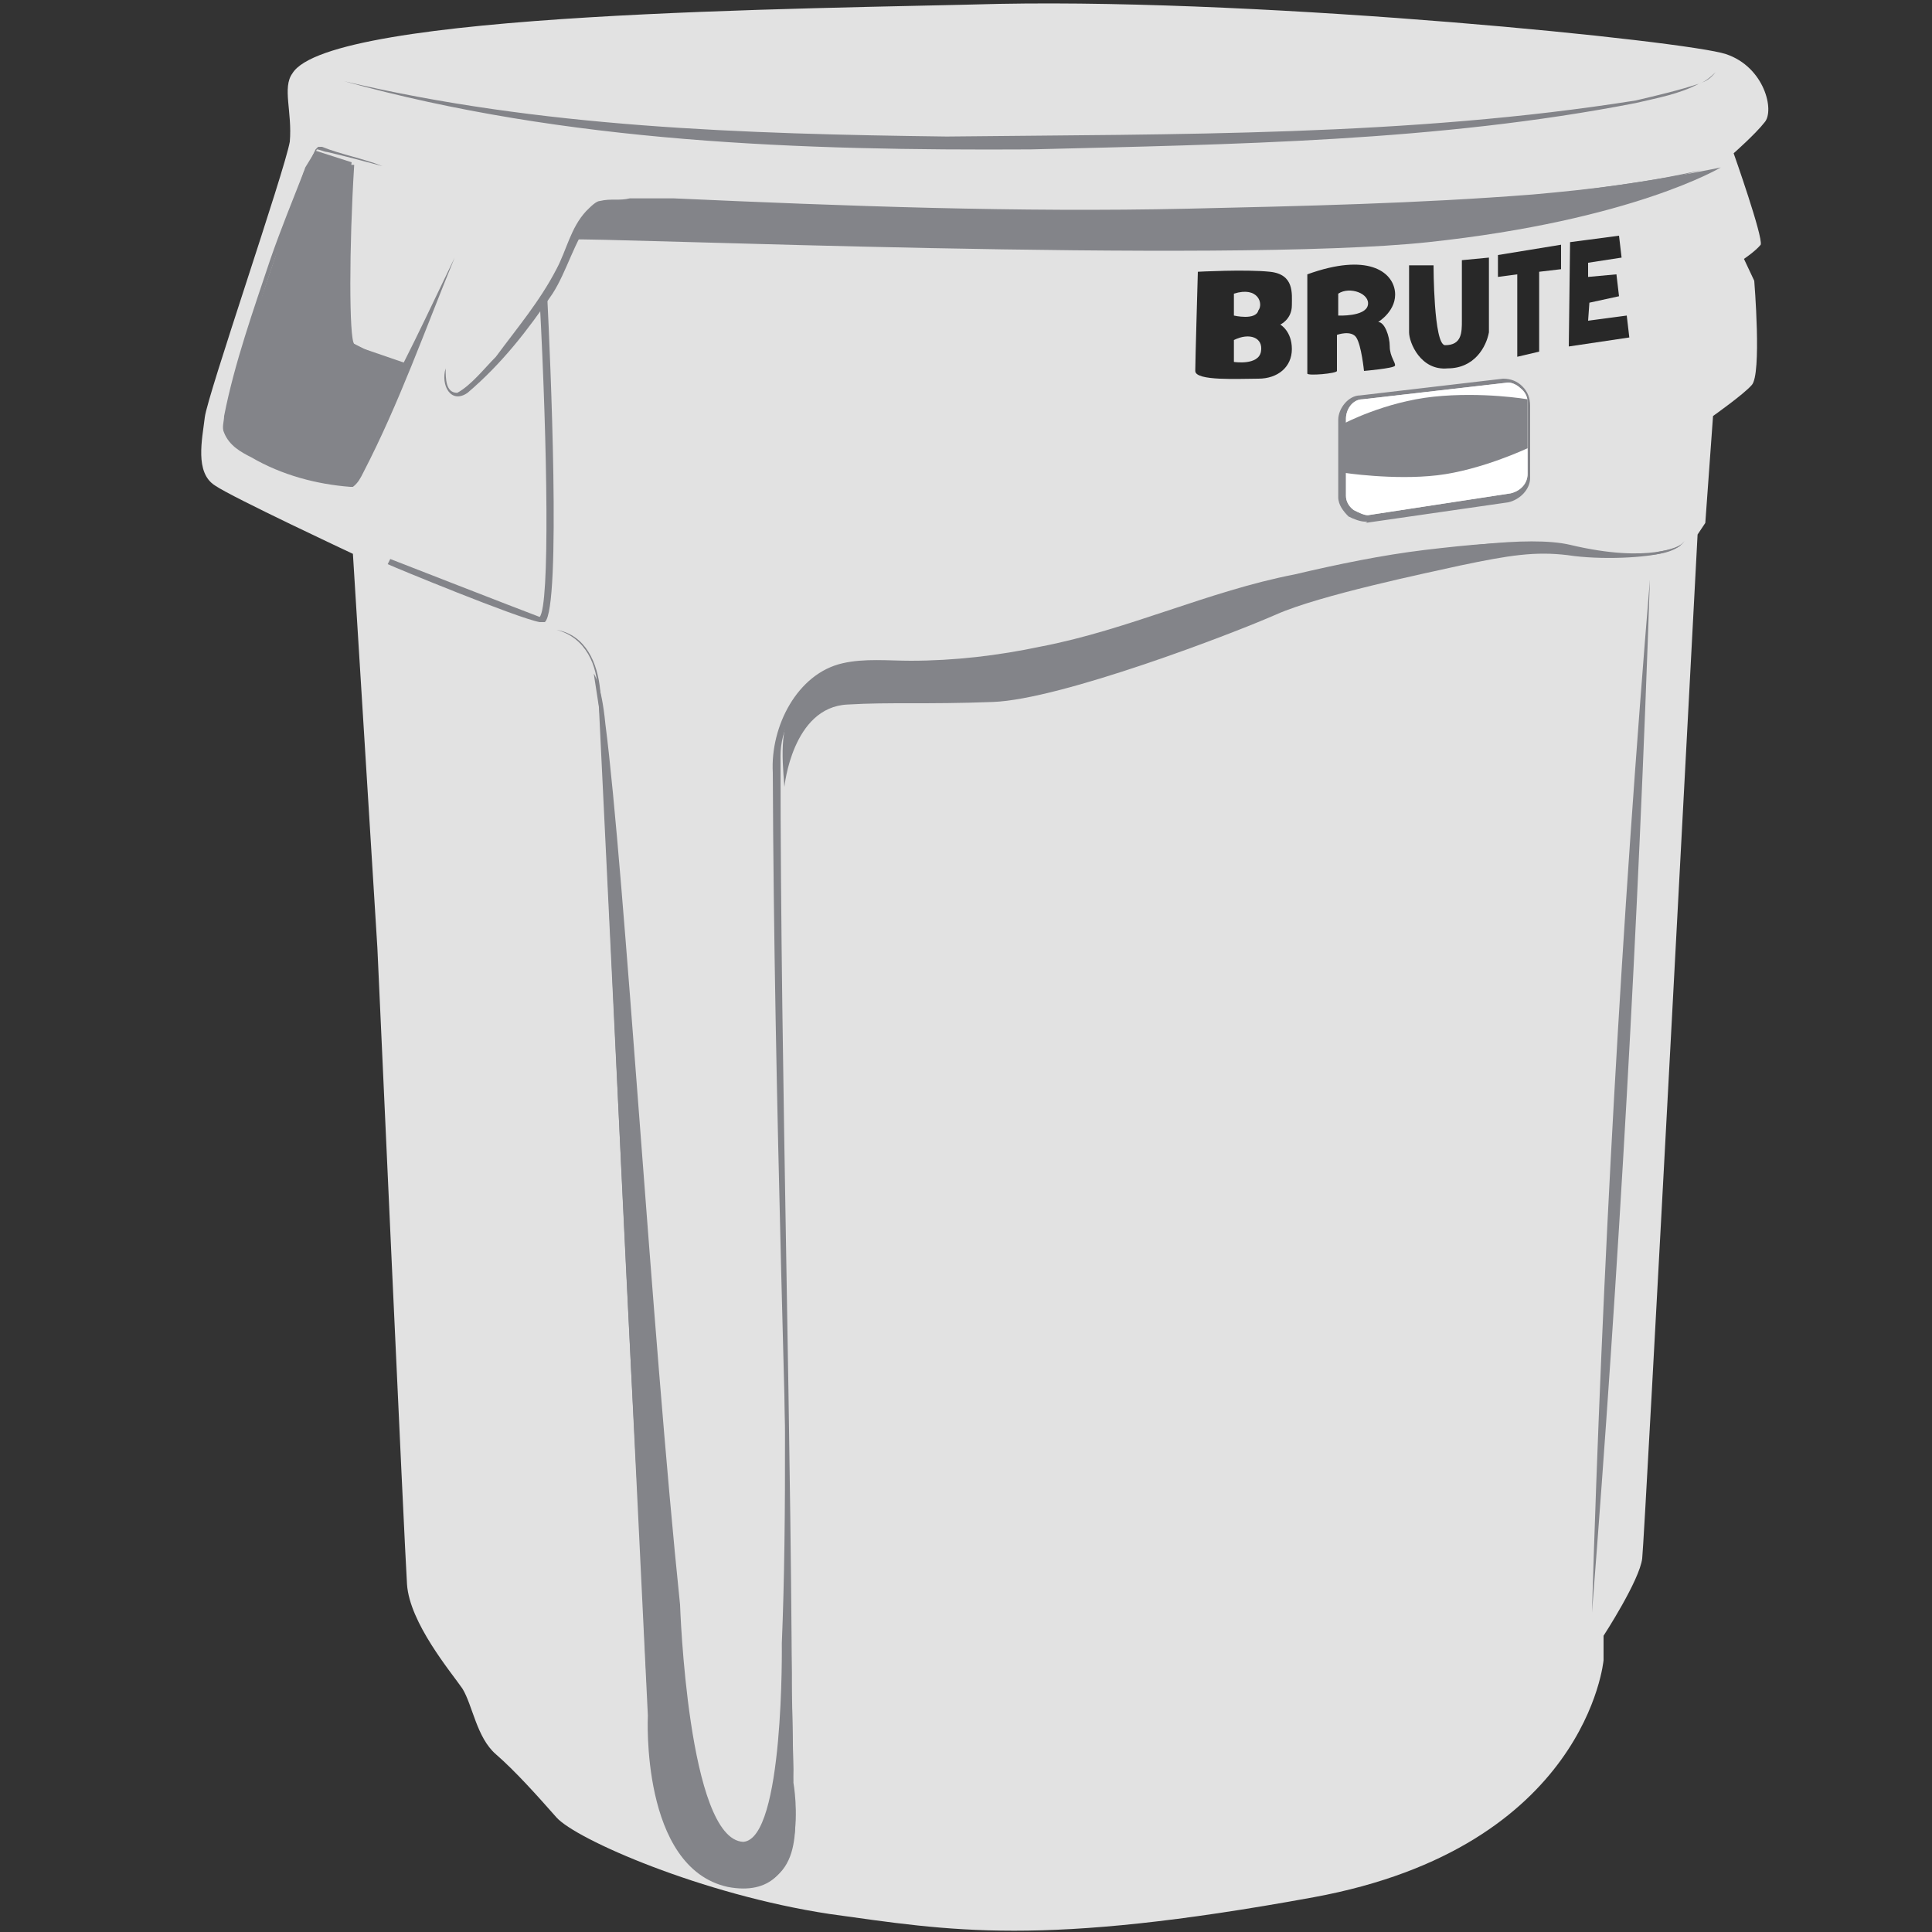
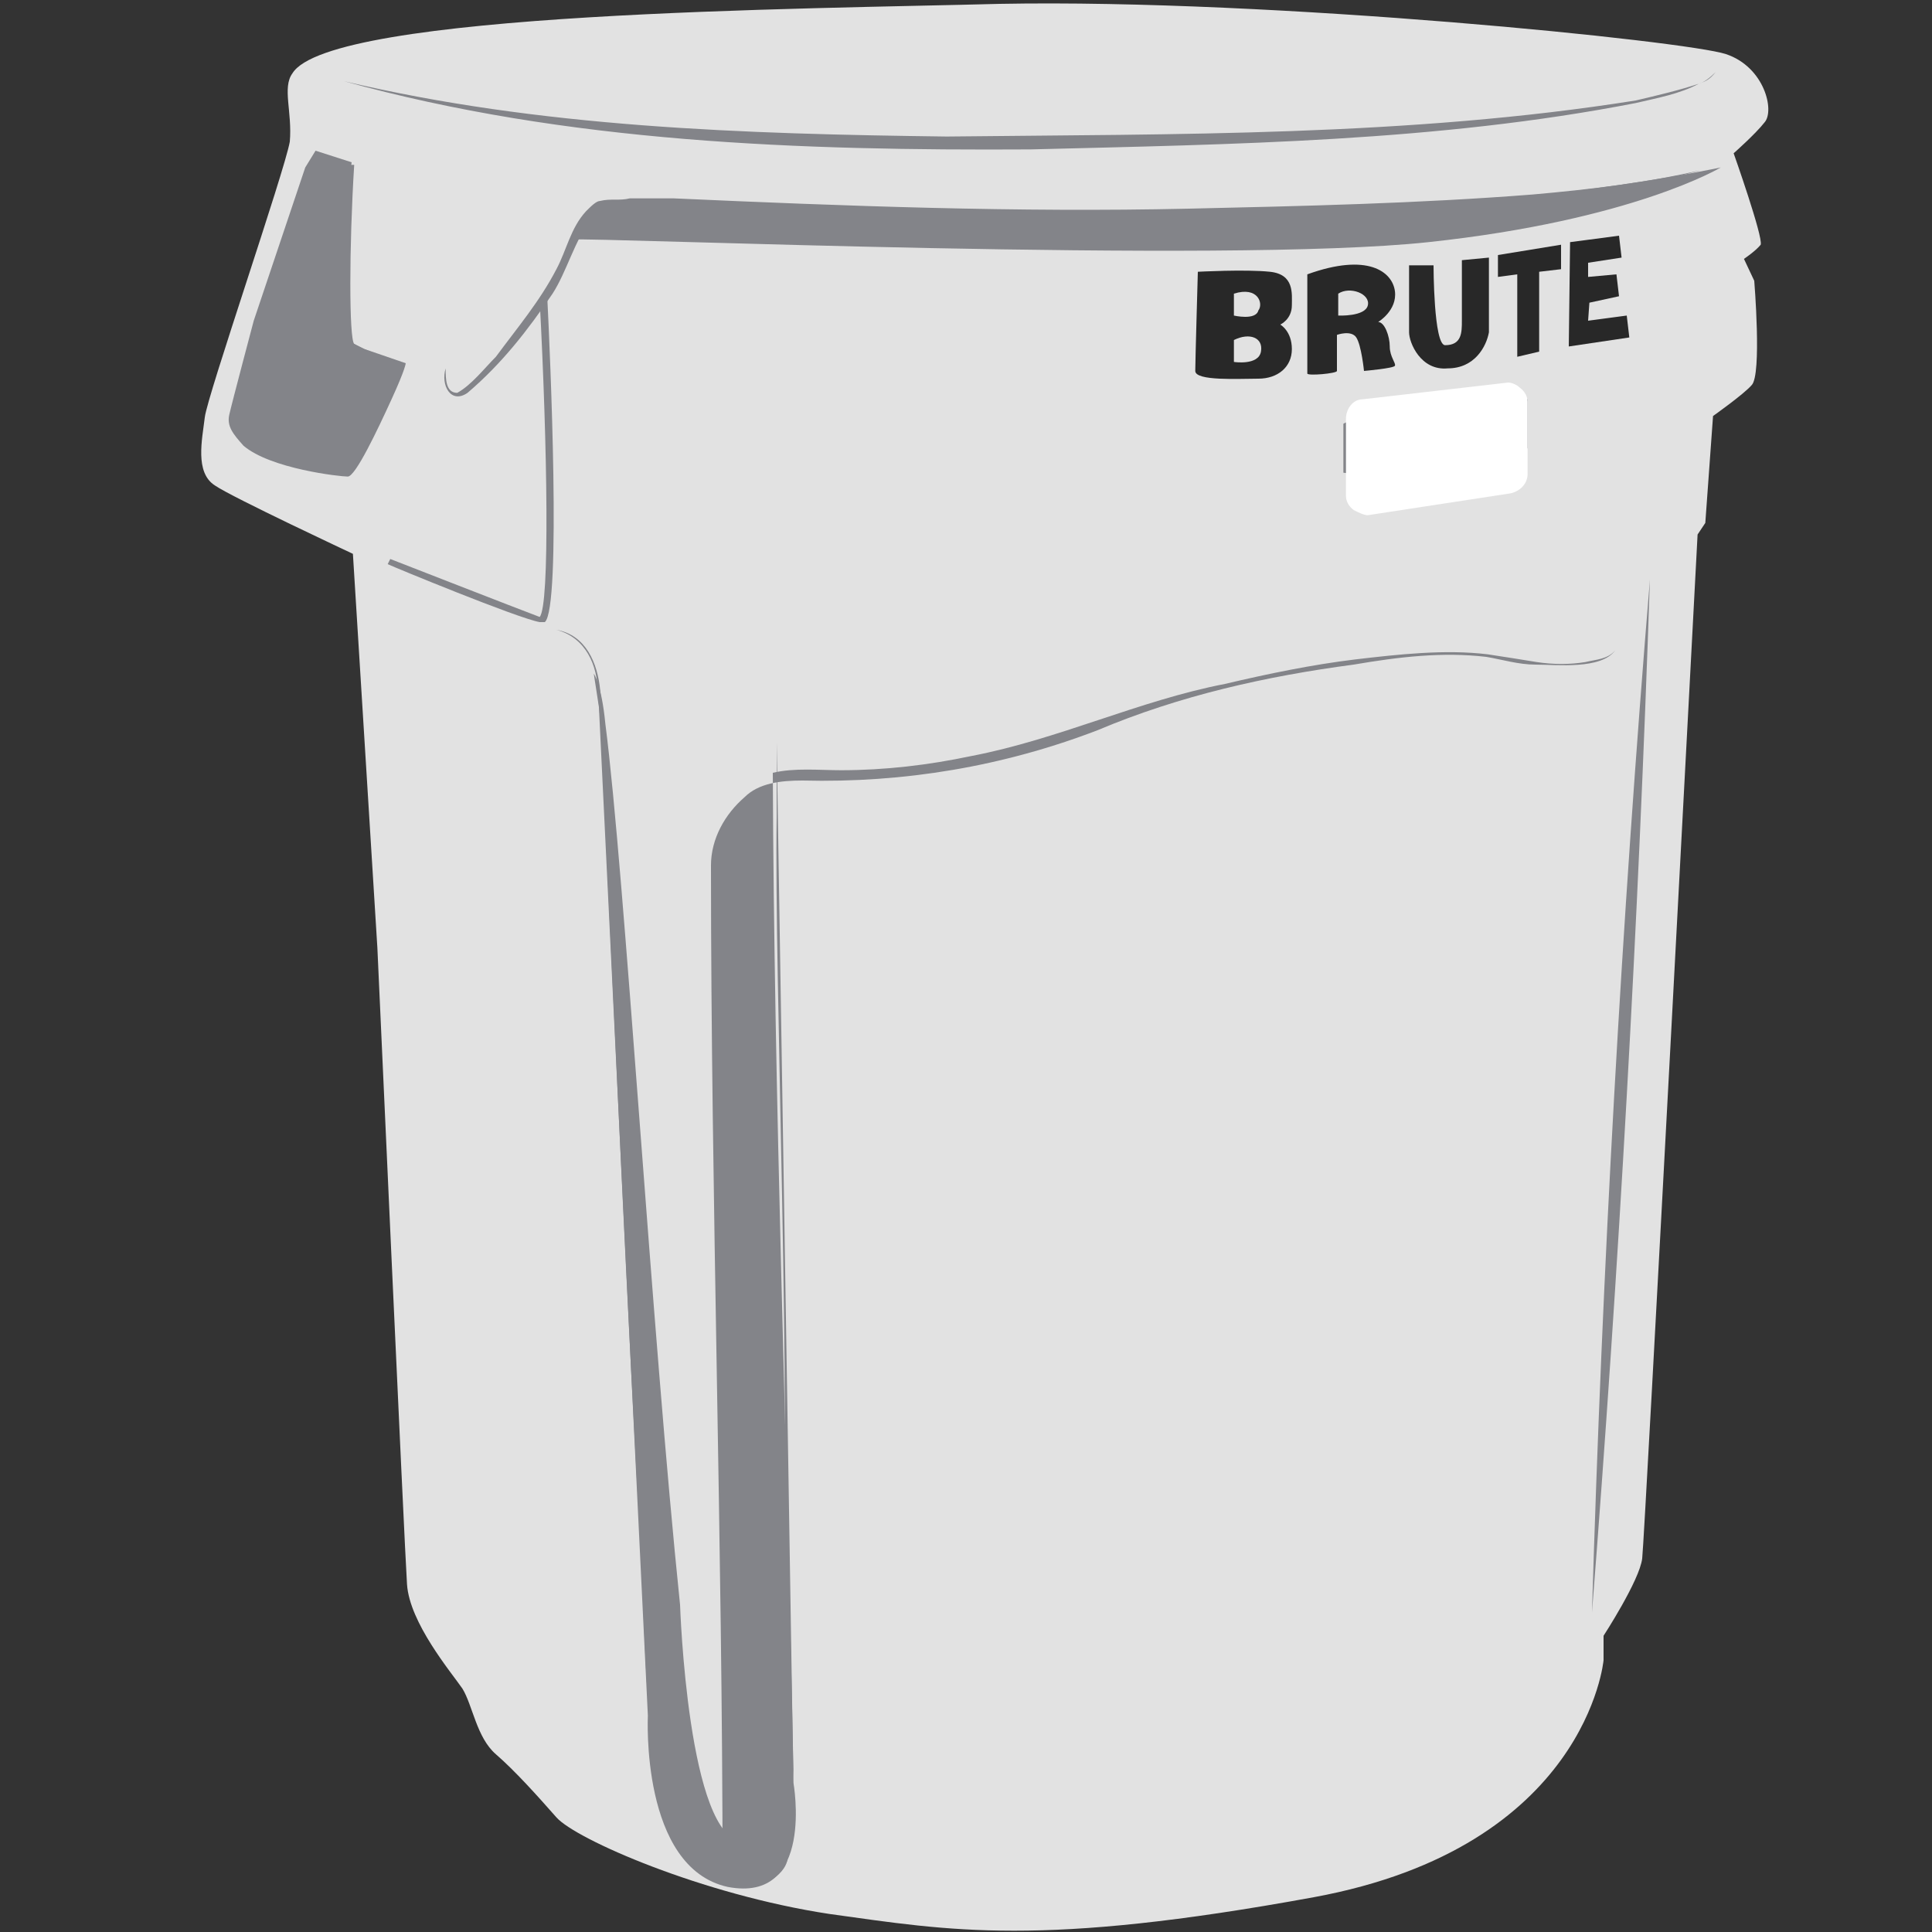
<svg xmlns="http://www.w3.org/2000/svg" version="1.1" id="Layer_1" x="0px" y="0px" viewBox="0 0 150 150" style="enable-background:new 0 0 150 150;" xml:space="preserve">
  <rect x="0" y="0" width="150" height="150" fill="#333333" stroke="none" />
  <style type="text/css">
	.st0{fill:#E2E2E2;}
	.st1{fill:#282828;}
	.st2{fill:#838489;}
	.st3{fill:#FFFFFF;}
</style>
  <g>
    <g>
      <g>
        <path class="st0" d="M77.6,0.3c-14.8,0.4-52,0.6-54.9,5.4c-0.8,1.1,0,3-0.2,5.3c-0.4,2.3-6.4,19.7-6.6,21.4s-0.8,4.3,0.8,5.3     c1.3,0.9,10.7,5.3,10.7,5.3l1.9,30.6c0,0,2.1,46.4,2.3,49.4c0.2,3,3.4,6.8,4.3,8.1c0.8,1.3,1.1,3.8,2.6,5.1s3.2,3.2,4.7,4.9     c1.5,1.7,11.3,6,21.2,7.5c9.4,1.3,16.3,2.6,37.6-1.3c21.2-3.9,22.5-18.4,22.5-18.4v-1.9c0,0,2.8-4.3,3-6     c0.2-1.7,4.3-79.5,4.3-79.5l0.6-0.9l0.6-8.3c0,0,2.4-1.7,3-2.4c0.8-0.8,0.2-8.1,0.2-8.1l-0.8-1.7c0,0,0.9-0.6,1.3-1.1     c0.2-0.6-2.1-7.1-2.1-7.1s1.7-1.5,2.4-2.4c0.8-0.9,0-4.3-3-5.3S99-0.1,77.6,0.3z" />
        <path class="st1" d="M99.4,25.2c0,0,0.9-0.4,0.9-1.5c0-0.9,0.2-2.4-1.7-2.6s-5.6,0-5.6,0s-0.2,7-0.2,7.7c0,0.8,3.4,0.6,4.9,0.6     c1.5,0,2.6-0.9,2.6-2.3S99.4,25.2,99.4,25.2z M95.8,22.8c1.9-0.6,2.3,0.8,1.9,1.3c-0.2,0.8-1.9,0.4-1.9,0.4V22.8z M97.9,27.3     c-0.2,1.1-2.1,0.8-2.1,0.8v-1.7C97,25.8,98.1,26.2,97.9,27.3z" />
        <path class="st1" d="M107.9,26.9c0-0.8-0.4-1.9-0.9-1.9c0,0,1.5-0.9,1.3-2.4c-0.2-1.5-2.1-3-6.8-1.3c0,0,0,7.5,0,7.7     c0,0.2,2.3,0,2.3-0.2c0-0.2,0-2.8,0-2.8s1.1-0.4,1.5,0.2s0.6,2.6,0.6,2.6s2.3-0.2,2.4-0.4C108.4,28.2,107.9,27.7,107.9,26.9z      M106.2,23.7c-0.2,0.9-2.3,0.8-2.3,0.8v-1.7C104.8,22.2,106.4,22.8,106.2,23.7z" />
        <path class="st1" d="M109.4,20.5c0,0,0,4.5,0,5.3c0,0.8,0.9,3,3,2.8c2.1,0,3-1.7,3.2-2.8c0-1.1,0-5.8,0-5.8l-2.1,0.2     c0,0,0,3.8,0,4.7s0,1.9-1.3,1.9c-0.9,0-0.9-6.2-0.9-6.2H109.4z" />
        <polygon class="st1" points="116.3,19.8 116.3,21.5 117.8,21.3 117.8,27.7 119.5,27.3 119.5,21.1 121.2,20.9 121.2,19    " />
        <polygon class="st1" points="121.9,18.8 121.8,26.9 126.5,26.2 126.3,24.5 123.3,24.9 123.4,23.5 125.7,23 125.5,21.3      123.3,21.5 123.3,20.4 125.9,20 125.7,18.3    " />
-         <path class="st2" d="M106,40.5c-0.4,0-0.9-0.2-1.3-0.4c-0.4-0.4-0.8-0.9-0.8-1.5v-6c0-0.9,0.8-1.9,1.7-1.9l11.1-1.3     c0.6,0,1.1,0.2,1.5,0.6c0.4,0.4,0.6,0.9,0.6,1.5v5.6c0,0.9-0.8,1.7-1.7,1.9L106,40.6C106.2,40.5,106.2,40.5,106,40.5z      M117.1,29.7L117.1,29.7l-11.3,1.3c-0.8,0-1.3,0.8-1.3,1.5v6c0,0.4,0.2,0.8,0.6,1.1c0.4,0.2,0.8,0.4,1.1,0.4l11.1-1.7     c0.8-0.2,1.3-0.8,1.3-1.5v-5.6c0-0.4-0.2-0.8-0.6-1.1C117.8,29.9,117.4,29.7,117.1,29.7z" />
        <path class="st2" d="M34.6,28.6c0,0.8,0,1.9,0.9,1.9c1.1-0.6,2.1-1.9,3-2.8c1.7-2.3,3.4-4.3,4.7-6.8c0.8-1.5,1.1-3.2,2.3-4.5     c0.4-0.4,0.8-0.8,1.1-0.8c0.8-0.2,1.5,0,2.3-0.2h3.4c13.3,0.6,26.7,1.1,40,0.8c8.8-0.2,17.8-0.4,26.7-1.1     c4.5-0.4,8.8-0.9,13.1-1.9c-8.6,2.4-17.7,2.8-26.5,3.4c-19,1.1-37.9,0.6-56.9-0.4c-1.1,0-2.1-0.2-2.8,0.8c-1.3,1.7-1.9,4.1-3,5.8     c-1.9,2.8-3.9,5.4-6.6,7.7C35,31.4,34.2,29.9,34.6,28.6L34.6,28.6z" />
        <path class="st2" d="M31.2,28.8c-0.2,0-3.2-0.9-4.1-1.7c-0.9-0.8-0.4-11.3-0.2-14.3h0.6c-0.4,6.4-0.4,13.5,0,13.9     c0.9,0.6,3.9,1.5,3.9,1.7L31.2,28.8z" />
-         <path class="st2" d="M35.3,20c-2.3,5.6-4.3,11.3-7.1,16.7c-0.2,0.4-0.4,0.8-0.8,1.1h-0.2c-2.6-0.2-5.3-0.9-7.7-2.3     c-0.8-0.4-1.7-0.9-2.1-1.9c-0.2-0.4,0-0.9,0-1.3c0.8-4.1,2.3-8.3,3.6-12.2c0.8-2.3,1.7-4.5,2.6-6.8c0.4-0.6,0.6-1.1,0.9-1.7     c0,0,0,0,0.2-0.2l0,0l0,0l0,0H25c1.5,0.6,3.2,0.9,4.7,1.5c-1.5-0.4-3-0.8-4.3-1.1c-0.2,0-0.6-0.2-0.8-0.2l0,0     c-1.3,2.6-2.1,5.6-3.2,8.3c-0.8,2.3-1.5,4.5-2.1,7c-0.6,1.9-1.1,3.9-1.3,6c0.2,0.6,1.1,1.1,1.7,1.5c1.5,0.8,3.2,1.3,4.9,1.9     c0.8,0.2,1.5,0.4,2.3,0.4l0,0c-0.2,0-0.2,0-0.2,0c0.8-1.1,1.5-2.6,2.1-3.9C31,29.2,33.5,23.7,35.3,20L35.3,20z" />
        <path class="st2" d="M26.7,6.3c15.2,3.6,31,4.1,46.8,4.3c17.8-0.2,35.9,0,53.5-2.8c1.7-0.4,3.4-0.8,4.9-1.3     c0.6-0.2,0.9-0.4,1.3-0.9c-0.4,0.4-0.9,0.8-1.3,0.9c-1.5,0.8-3.2,1.1-4.9,1.5c-15.4,3-31.2,3.2-47,3.6     C62.2,11.7,44,11.1,26.7,6.3L26.7,6.3z" />
        <path class="st2" d="M41.9,48.3C41.9,48.3,41.7,48.3,41.9,48.3C40.2,48,30.5,44,30.1,43.8l0.2-0.4c0,0,10,3.9,11.6,4.5     c0.8-0.9,0.6-13.3,0-24.6h0.6c0.2,3.9,1.1,23.9-0.2,25C41.9,48.3,41.9,48.3,41.9,48.3z" />
        <path class="st2" d="M43.2,48.9c2.3,0.4,3.2,2.6,3.4,4.7c0.2,2.1,0.4,4.1,0.6,6.2c1.5,20.5,2.4,41,3.2,61.4     c0.2,4.1,0.2,14.5,1.1,18.4c0.4,1.9,0.9,4.1,2.6,5.4c-1.7-1.1-2.4-3.4-2.8-5.3c-1.1-3.9-1.3-14.3-1.5-18.4     c-1.1-19.2-2.1-42.3-3-61.4c0-2.1-0.2-4.1-0.4-6.2C46.4,51.7,45.5,49.5,43.2,48.9L43.2,48.9z" />
-         <path class="st2" d="M58.8,146.4c3.8-1.1,2.6-6,2.8-9C61.1,112,60.1,85.3,60,60c-0.2-3.6,1.9-7.7,5.4-8.5     c1.7-0.4,3.6-0.2,5.3-0.2c3.4,0,6.8-0.4,10.1-1.1c6.8-1.3,13-4.3,19.7-5.6c3.4-0.8,6.8-1.5,10.1-1.9c3.4-0.4,7-0.8,10.3-0.4     c1.3,0.2,2.6,0.4,3.8,0.6c1.3,0.2,2.6,0.2,3.8,0c0.8-0.2,1.7-0.2,2.3-0.9c-1.1,1.5-4.5,1.1-6.2,1.1c-1.3,0-2.6-0.4-3.8-0.6     c-3.4-0.4-6.8,0-10.3,0.6c-6.8,0.9-13.5,2.4-19.9,5.1c-7.3,2.8-15,4.1-22.9,3.9c-1.7,0-3.4,0.2-4.5,1.3c-1.5,1.3-2.6,3.2-2.6,5.3     c0,25.7,0.9,53,0.9,78.5C61.6,140.4,62.8,145.3,58.8,146.4L58.8,146.4z" />
+         <path class="st2" d="M58.8,146.4c3.8-1.1,2.6-6,2.8-9C61.1,112,60.1,85.3,60,60c1.7-0.4,3.6-0.2,5.3-0.2c3.4,0,6.8-0.4,10.1-1.1c6.8-1.3,13-4.3,19.7-5.6c3.4-0.8,6.8-1.5,10.1-1.9c3.4-0.4,7-0.8,10.3-0.4     c1.3,0.2,2.6,0.4,3.8,0.6c1.3,0.2,2.6,0.2,3.8,0c0.8-0.2,1.7-0.2,2.3-0.9c-1.1,1.5-4.5,1.1-6.2,1.1c-1.3,0-2.6-0.4-3.8-0.6     c-3.4-0.4-6.8,0-10.3,0.6c-6.8,0.9-13.5,2.4-19.9,5.1c-7.3,2.8-15,4.1-22.9,3.9c-1.7,0-3.4,0.2-4.5,1.3c-1.5,1.3-2.6,3.2-2.6,5.3     c0,25.7,0.9,53,0.9,78.5C61.6,140.4,62.8,145.3,58.8,146.4L58.8,146.4z" />
        <path class="st2" d="M128.1,45c-0.9,26.7-2.4,53.5-4.5,80.2C124.4,98.5,125.9,71.6,128.1,45L128.1,45z" />
        <path class="st2" d="M104.3,32.9c0,0,3.2-1.7,7-2.1c3.8-0.4,7.3,0.2,7.3,0.2v3.8c0,0-3.6,1.7-7,2.1c-3.4,0.4-7.3-0.2-7.3-0.2     V32.9L104.3,32.9z" />
      </g>
      <path class="st2" d="M55.1,16.2c0,0,26.1,0.4,29.3,0.6c3.2,0.2,21-0.6,21-0.6c16.3-0.6,28.2-3.2,28.2-3.2s-6.8,4.1-22.7,5.8    c-15.8,1.7-65-0.4-66.5-0.2c0,0,0.8-1.9,1.3-2.3c0.6-0.4,1.3-0.6,1.3-0.6L55.1,16.2z" />
      <path class="st2" d="M27.3,12.6c0,0-0.2,1.5-0.2,2.8s-0.2,5.8-0.2,7c0,1.3,0,3.6,0.2,3.9c0.2,0.4,0.4,0.4,0.4,0.4l0.8,0.4l3.2,1.1    c0,0,0,0.4-1.1,2.8s-2.8,6-3.4,6s-6-0.6-8.1-2.4c-0.8-0.9-1.3-1.5-1.1-2.4c0.2-0.9,1.9-7.3,1.9-7.3L23.7,13l0.8-1.3L27.3,12.6z" />
      <path class="st2" d="M60.7,127.6c0.8-19.2-0.6-51.3-0.4-64.2c0-3.8,0-5.8,0-5.8l1.3,80.8c0,0,1.7,9.4-5.1,8.1    c-6.8-1.5-6.2-13.3-6.2-13.3l-3.8-78.3l-0.4-2.6c0,0,0.6,0.8,0.9,3.9c1.5,11.6,3.6,47.2,5.8,68.4c0,0,0.6,18.2,4.9,18.4    C60.9,142.8,60.7,127.6,60.7,127.6z" />
-       <path class="st2" d="M60.9,61.1c0,0,0.6-6.2,4.9-6.4c3.4-0.2,6,0,11.3-0.2c5.3-0.2,18.6-5.3,22-6.8c3.4-1.5,11.6-3.2,14.3-3.8    c3.8-0.8,5.8-1.1,8.3-0.8c2.6,0.4,6.2,0.2,7.5-0.2c1.3-0.4,1.3-0.6,1.3-0.6s-2.3,1.5-8.6,0c-6.4-1.5-26.7,3.8-26.7,3.8    S83.6,50.6,79.3,51c-4.1,0.6-7.7,0.8-11.1,0.8S63.5,52.3,62,54C60.5,56.2,60.7,58.5,60.9,61.1z" />
    </g>
    <path class="st3" d="M117.1,29.7L117.1,29.7l-11.3,1.3c-0.8,0-1.3,0.8-1.3,1.5v6c0,0.4,0.2,0.8,0.6,1.1c0.4,0.2,0.8,0.4,1.1,0.4   l11.1-1.7c0.8-0.2,1.3-0.8,1.3-1.5v-5.6c0-0.4-0.2-0.8-0.6-1.1C117.8,29.9,117.4,29.7,117.1,29.7z" />
-     <path class="st2" d="M104.3,32.9c0,0,3.2-1.7,7-2.1c3.8-0.4,7.3,0.2,7.3,0.2v3.8c0,0-3.6,1.7-7,2.1c-3.4,0.4-7.3-0.2-7.3-0.2V32.9   L104.3,32.9z" />
  </g>
</svg>